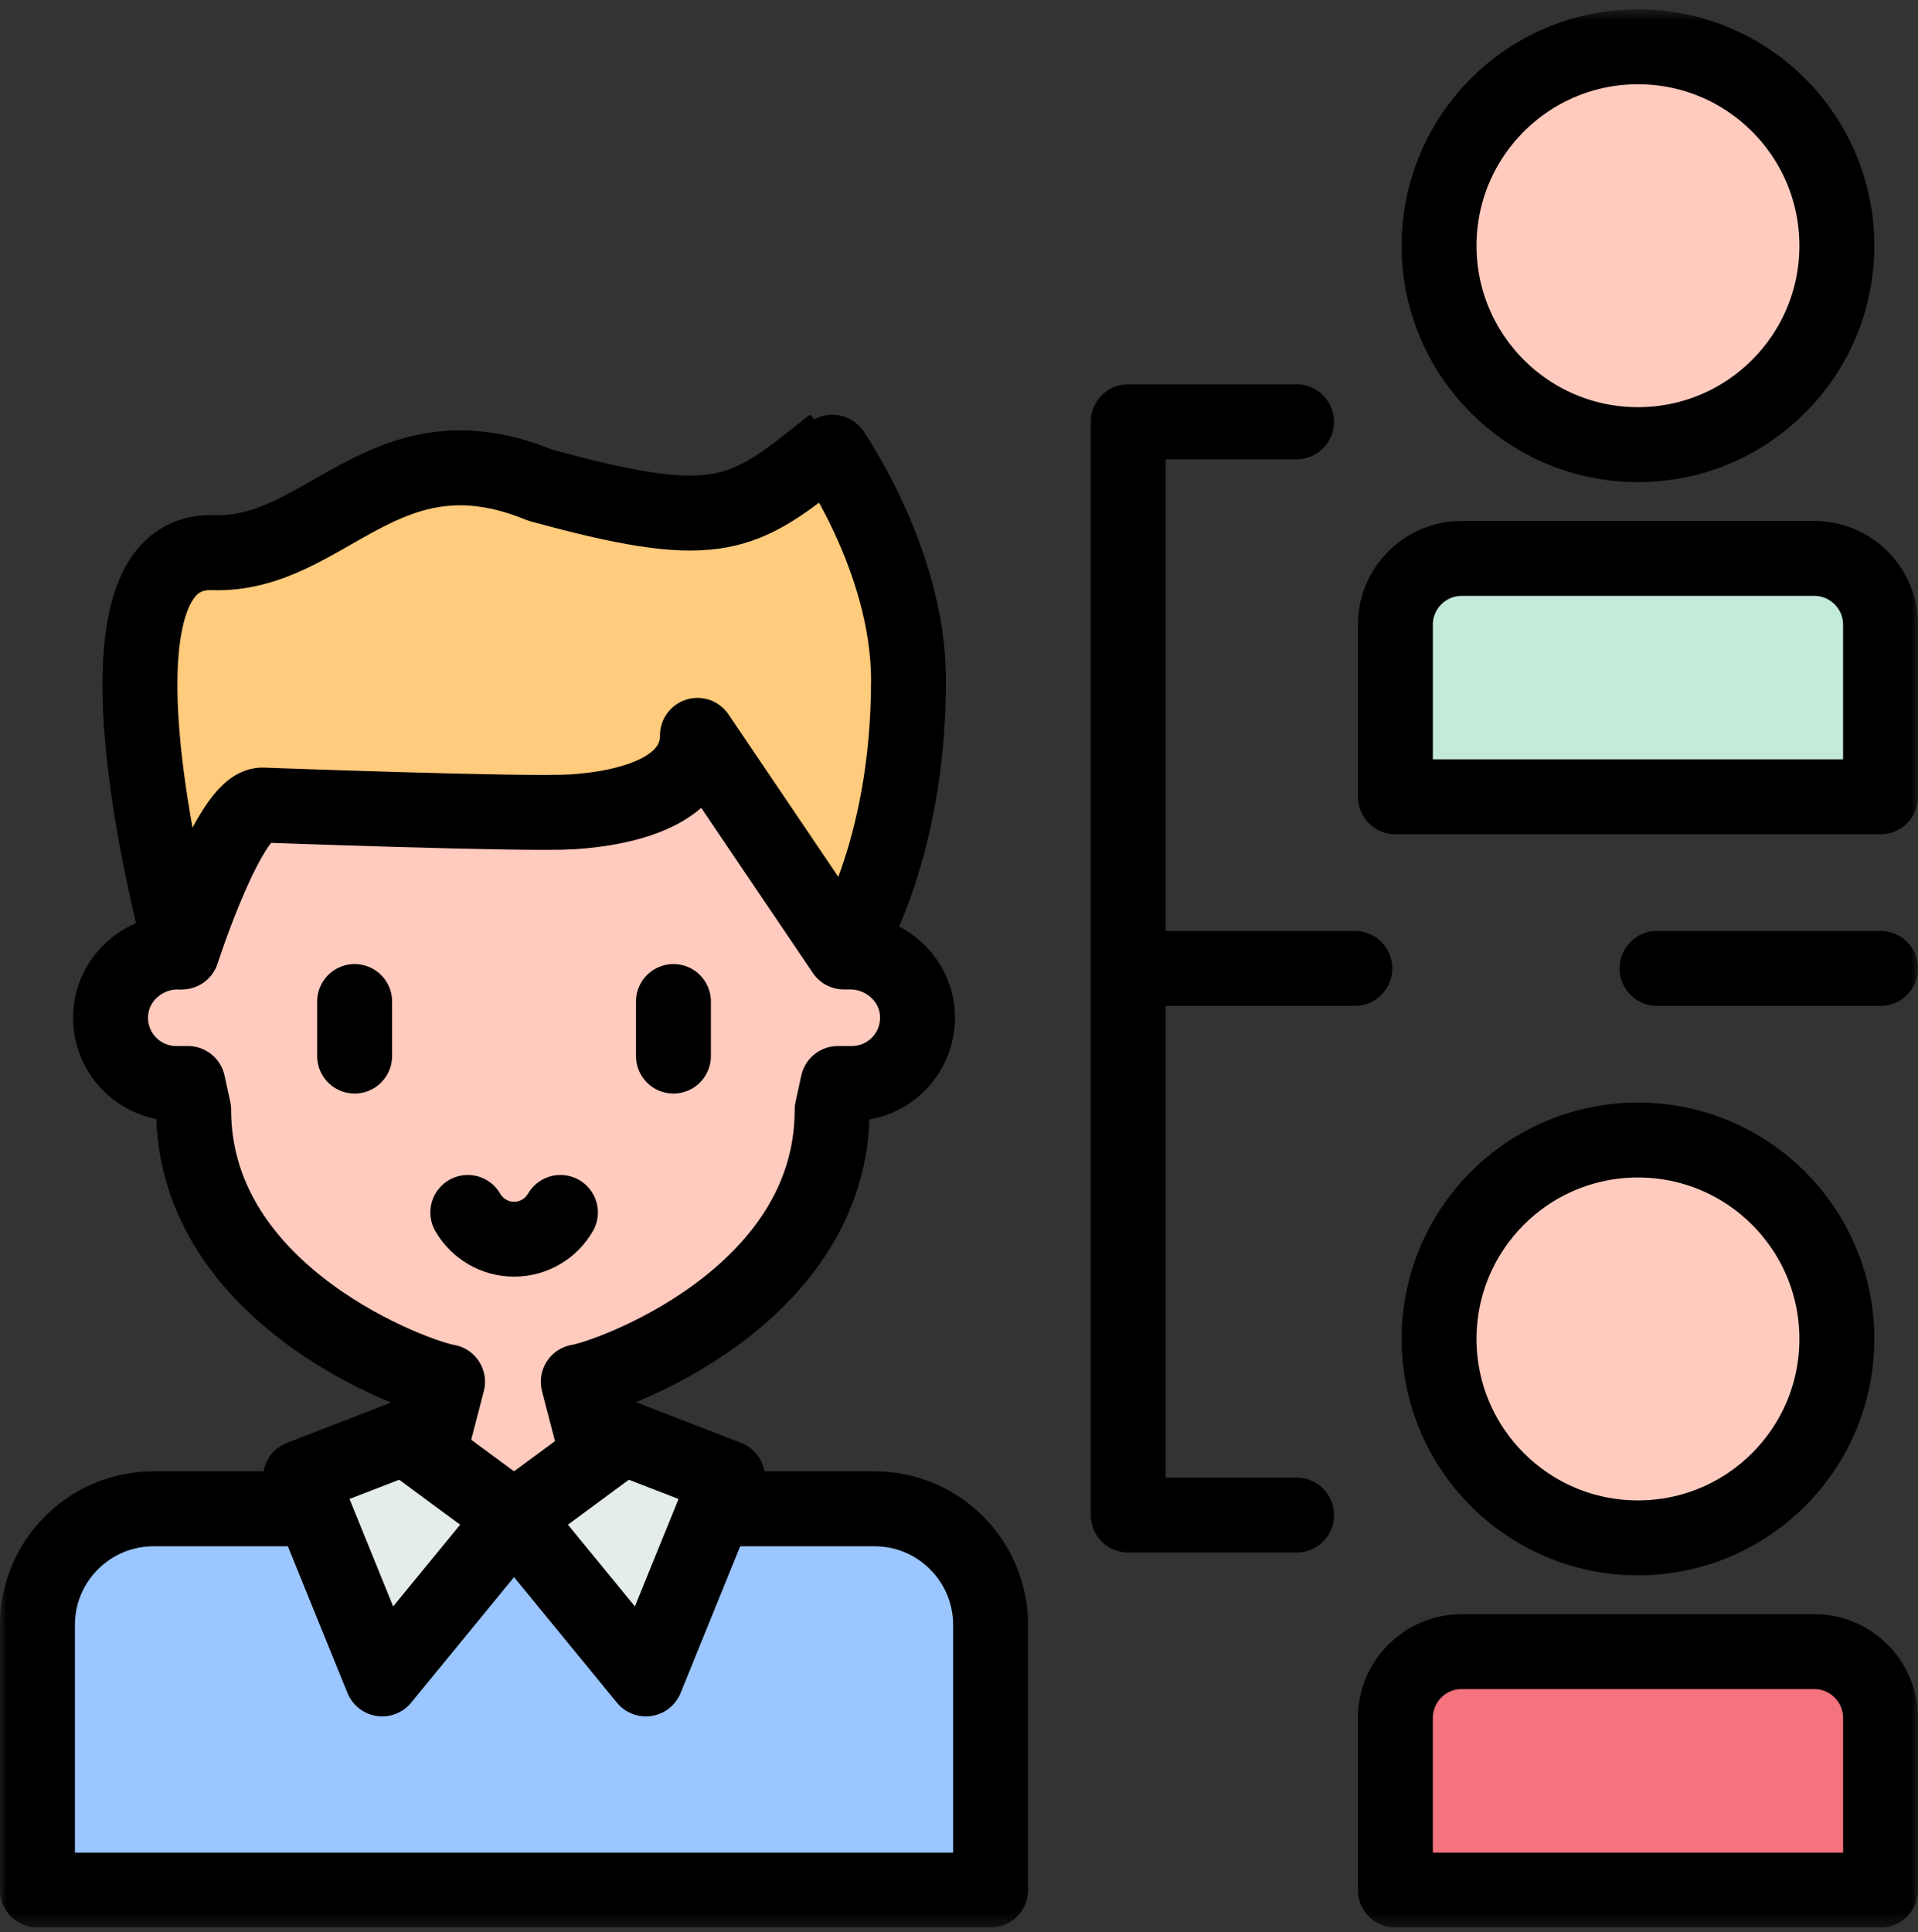
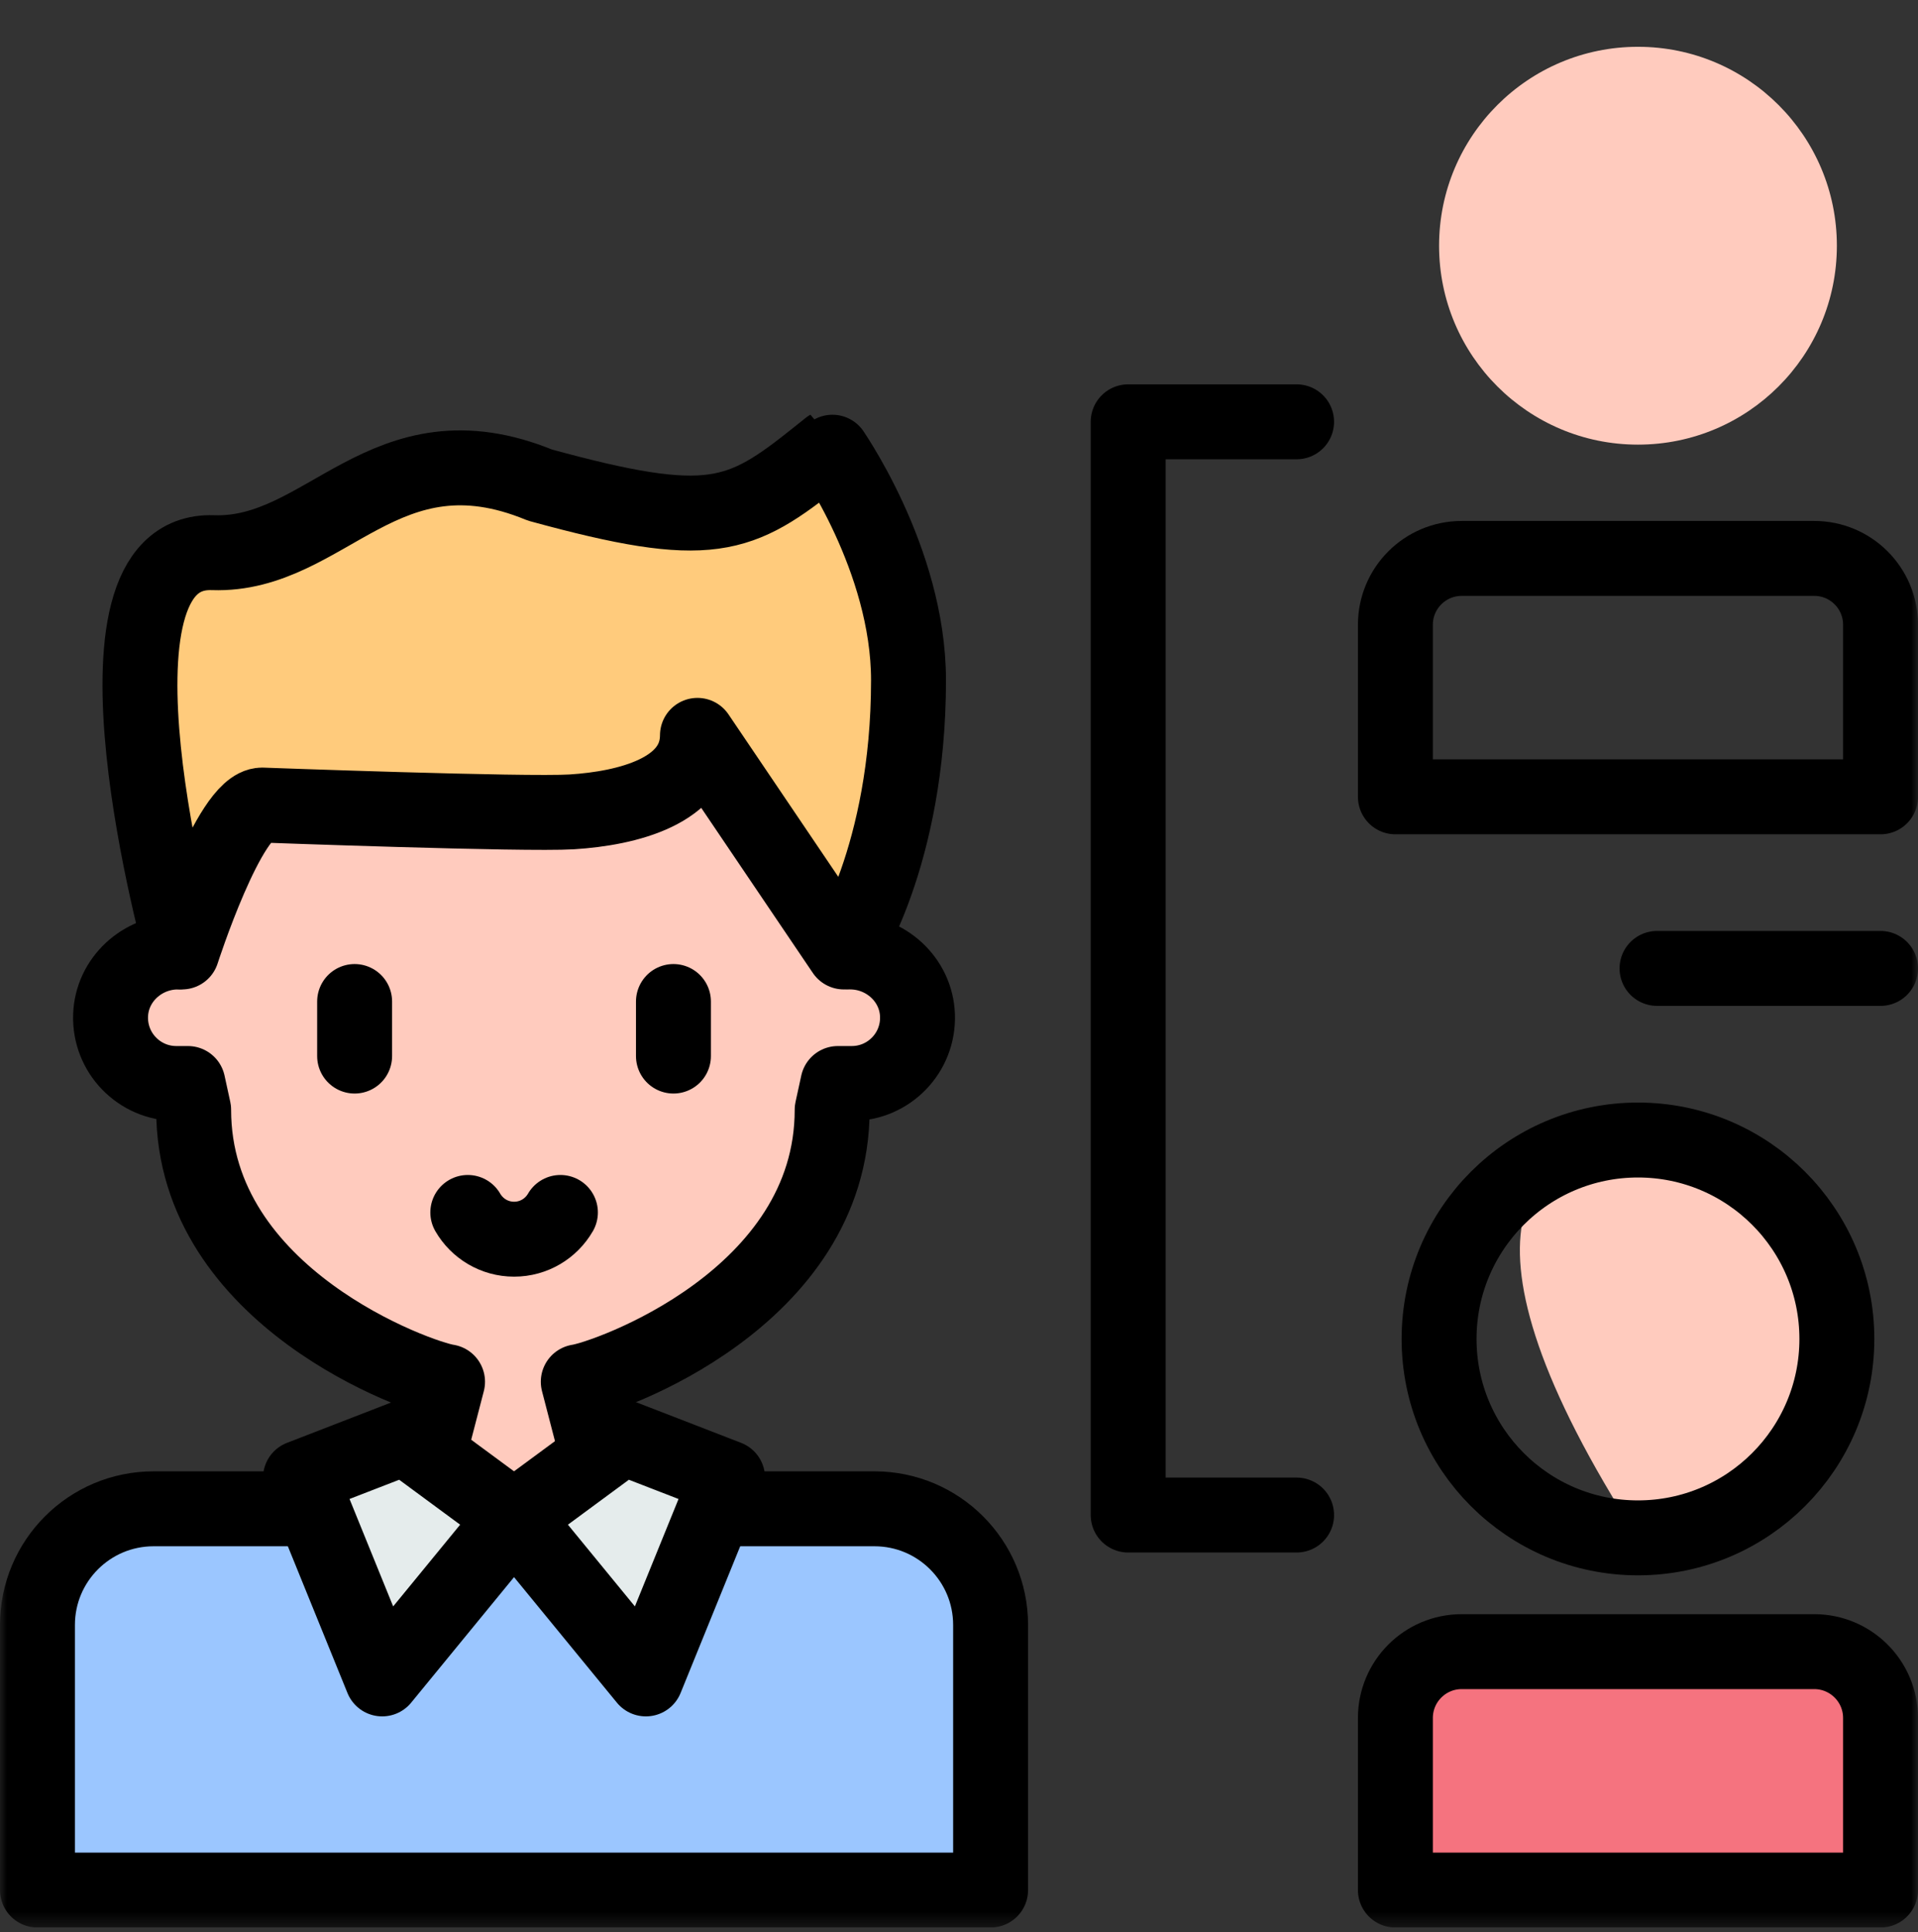
<svg xmlns="http://www.w3.org/2000/svg" width="137" height="138" viewBox="0 0 137 138" fill="none">
  <rect x="0" y="0" width="137" height="138" fill="#333333" stroke="none" />
  <g clip-path="url(#clip0_24_366)">
    <mask id="mask0_24_366" style="mask-type:luminance" maskUnits="userSpaceOnUse" x="0" y="0" width="137" height="138">
      <path d="M0 0.667H137V137.667H0V0.667Z" fill="white" />
    </mask>
    <g mask="url(#mask0_24_366)">
      <path d="M51.673 107.761H62.462C67.043 107.761 70.757 111.475 70.757 116.057V134.991H2.676V116.056C2.676 111.475 6.39 107.761 10.971 107.761H21.9" fill="#9BC6FF" />
      <path d="M51.673 107.761H62.462C67.043 107.761 70.757 111.475 70.757 116.057V134.991H2.676V116.056C2.676 111.475 6.39 107.761 10.971 107.761H21.9" stroke="black" stroke-width="5.352" stroke-miterlimit="10" stroke-linecap="round" stroke-linejoin="round" />
      <path d="M12.998 57.097L12.997 67.991H12.706C10.159 67.991 7.989 69.972 7.899 72.517C7.804 75.189 9.942 77.386 12.593 77.386H13.423L13.832 79.264C13.832 92.7 29.983 98.404 31.968 98.688L29.611 107.761H43.662L41.305 98.688C43.289 98.404 59.441 92.764 59.441 79.264L59.85 77.386H60.84C63.491 77.386 65.629 75.189 65.534 72.517C65.444 69.972 63.275 67.991 60.727 67.991H60.276L60.275 57.097" fill="#FFCBBE" />
      <path d="M42.64 103.829L41.305 98.688C43.289 98.403 59.44 92.764 59.44 79.263L59.849 77.386H60.84C63.491 77.386 65.629 75.189 65.534 72.517C65.444 69.971 63.274 67.99 60.727 67.99" stroke="black" stroke-width="5.352" stroke-miterlimit="10" stroke-linecap="round" stroke-linejoin="round" />
      <path d="M12.706 67.991C10.159 67.991 7.989 69.971 7.899 72.517C7.804 75.189 9.942 77.386 12.593 77.386H13.423L13.832 79.263C13.832 92.699 29.983 98.404 31.968 98.688L30.657 103.735" stroke="black" stroke-width="5.352" stroke-miterlimit="10" stroke-linecap="round" stroke-linejoin="round" />
      <path d="M25.33 71.53V75.426" stroke="black" stroke-width="5.352" stroke-miterlimit="10" stroke-linecap="round" stroke-linejoin="round" />
      <path d="M48.103 71.53V75.426" stroke="black" stroke-width="5.352" stroke-miterlimit="10" stroke-linecap="round" stroke-linejoin="round" />
      <path d="M33.414 86.595C34.074 87.737 35.309 88.505 36.722 88.505C38.136 88.505 39.37 87.737 40.03 86.595" stroke="black" stroke-width="5.352" stroke-miterlimit="10" stroke-linecap="round" stroke-linejoin="round" />
      <path d="M60.276 67.991C60.276 67.991 64.891 61.19 64.894 48.586C64.895 39.898 59.224 31.934 59.212 31.941L58.414 32.58C52.838 37.042 50.731 37.98 38.568 34.645C27.449 30.07 23.31 39.752 15.211 39.473C4.95 39.119 12.997 67.991 12.997 67.991C12.997 67.991 16.376 57.499 18.725 57.499C18.725 57.499 37.511 58.193 40.841 57.985C44.813 57.737 49.807 56.501 49.818 52.521L60.276 67.991Z" fill="#FFCB7C" />
      <path d="M60.276 67.991C60.276 67.991 64.891 61.19 64.894 48.586C64.895 39.898 59.224 31.934 59.212 31.941L58.414 32.58C52.838 37.042 50.731 37.98 38.568 34.645C27.449 30.07 23.31 39.752 15.211 39.473C4.95 39.119 12.997 67.991 12.997 67.991C12.997 67.991 16.376 57.499 18.725 57.499C18.725 57.499 37.511 58.193 40.841 57.985C44.813 57.737 49.807 56.501 49.818 52.521L60.276 67.991Z" stroke="black" stroke-width="5.352" stroke-miterlimit="10" stroke-linecap="round" stroke-linejoin="round" />
      <path d="M46.134 119.911L51.97 105.547L44.515 102.66L36.711 108.413L46.134 119.911Z" fill="#E5ECEC" />
      <path d="M46.134 119.911L51.97 105.547L44.515 102.66L36.711 108.413L46.134 119.911Z" stroke="black" stroke-width="5.352" stroke-miterlimit="10" stroke-linecap="round" stroke-linejoin="round" />
      <path d="M27.299 119.911L21.463 105.547L28.918 102.66L36.722 108.413L27.299 119.911Z" fill="#E5ECEC" />
      <path d="M27.299 119.911L21.463 105.547L28.918 102.66L36.722 108.413L27.299 119.911Z" stroke="black" stroke-width="5.352" stroke-miterlimit="10" stroke-linecap="round" stroke-linejoin="round" />
      <path d="M131.205 17.55C131.205 25.396 124.844 31.757 116.998 31.757C109.151 31.757 102.791 25.396 102.791 17.55C102.791 9.703 109.151 3.342 116.998 3.342C124.844 3.342 131.205 9.703 131.205 17.55Z" fill="#FFCBBE" />
-       <path d="M131.205 17.55C131.205 25.396 124.844 31.757 116.998 31.757C109.151 31.757 102.791 25.396 102.791 17.55C102.791 9.703 109.151 3.342 116.998 3.342C124.844 3.342 131.205 9.703 131.205 17.55Z" stroke="black" stroke-width="5.352" stroke-miterlimit="10" stroke-linecap="round" stroke-linejoin="round" />
-       <path d="M134.324 44.62C134.324 42.005 132.203 39.883 129.588 39.883H104.408C101.793 39.883 99.671 42.005 99.671 44.62V56.911H134.324V44.62Z" fill="#C4EAD9" />
      <path d="M134.324 44.62C134.324 42.005 132.203 39.883 129.588 39.883H104.408C101.793 39.883 99.671 42.005 99.671 44.62V56.911H134.324V44.62Z" stroke="black" stroke-width="5.352" stroke-miterlimit="10" stroke-linecap="round" stroke-linejoin="round" />
-       <path d="M131.205 95.63C131.205 103.476 124.844 109.837 116.998 109.837C109.151 109.837 102.791 103.476 102.791 95.63C102.791 87.783 109.151 81.422 116.998 81.422C124.844 81.422 131.205 87.783 131.205 95.63Z" fill="#FFCBBE" />
+       <path d="M131.205 95.63C131.205 103.476 124.844 109.837 116.998 109.837C102.791 87.783 109.151 81.422 116.998 81.422C124.844 81.422 131.205 87.783 131.205 95.63Z" fill="#FFCBBE" />
      <path d="M131.205 95.63C131.205 103.476 124.844 109.837 116.998 109.837C109.151 109.837 102.791 103.476 102.791 95.63C102.791 87.783 109.151 81.422 116.998 81.422C124.844 81.422 131.205 87.783 131.205 95.63Z" stroke="black" stroke-width="5.352" stroke-miterlimit="10" stroke-linecap="round" stroke-linejoin="round" />
      <path d="M134.324 122.699C134.324 120.084 132.203 117.963 129.588 117.963H104.408C101.793 117.963 99.671 120.084 99.671 122.699V134.991H134.324V122.699Z" fill="#F5737F" />
      <path d="M134.324 122.699C134.324 120.084 132.203 117.963 129.588 117.963H104.408C101.793 117.963 99.671 120.084 99.671 122.699V134.991H134.324V122.699Z" stroke="black" stroke-width="5.352" stroke-miterlimit="10" stroke-linecap="round" stroke-linejoin="round" />
      <path d="M92.614 108.207H80.584V30.126H92.614" stroke="black" stroke-width="5.352" stroke-miterlimit="10" stroke-linecap="round" stroke-linejoin="round" />
      <path d="M118.359 69.166H134.324" stroke="black" stroke-width="5.352" stroke-miterlimit="10" stroke-linecap="round" stroke-linejoin="round" />
-       <path d="M81.968 69.166H96.774" stroke="black" stroke-width="5.352" stroke-miterlimit="10" stroke-linecap="round" stroke-linejoin="round" />
    </g>
  </g>
  <defs>
    <clipPath id="clip0_24_366">
      <rect width="137" height="137" fill="white" transform="translate(0 0.667)" />
    </clipPath>
  </defs>
</svg>